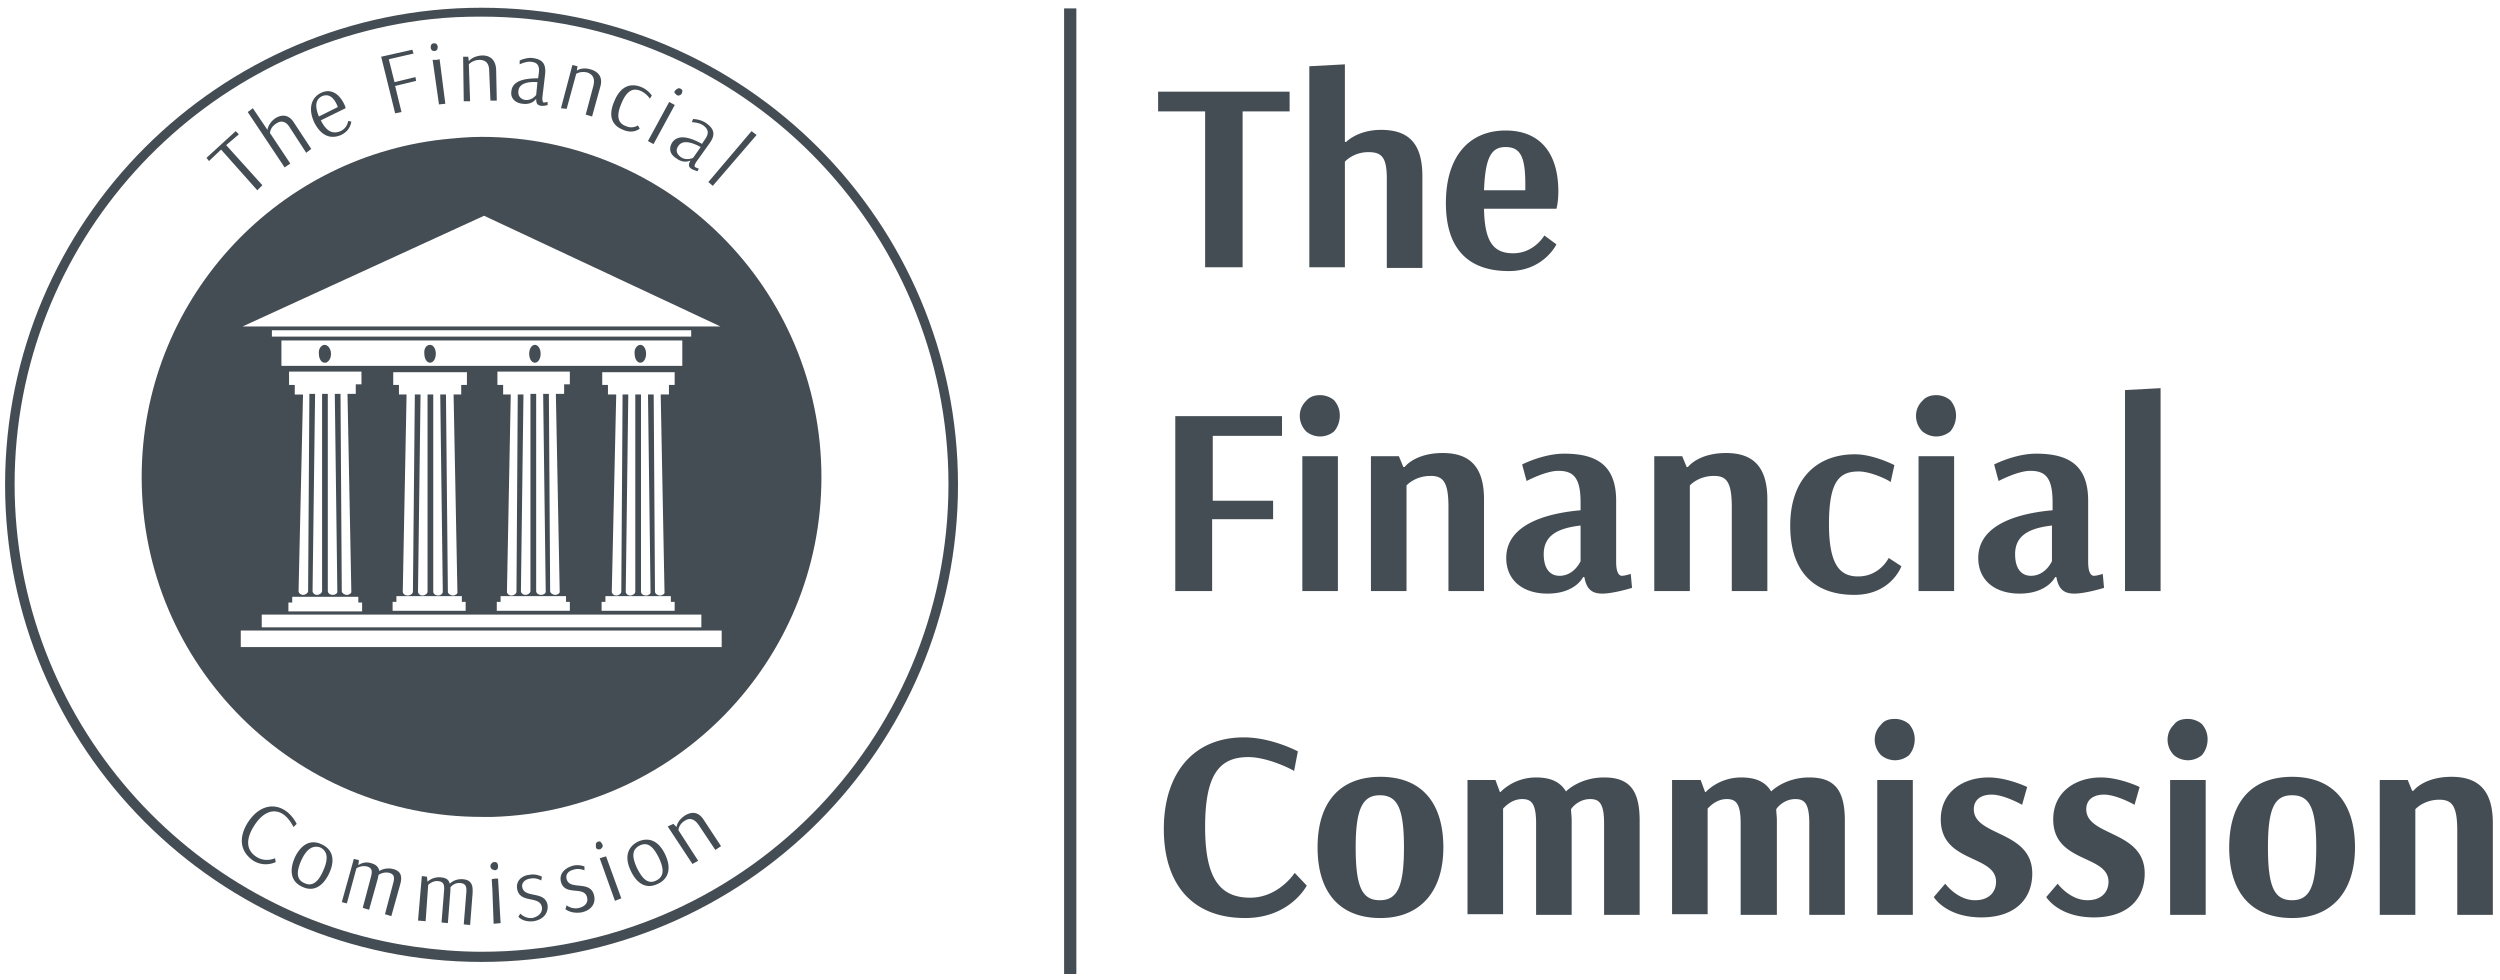
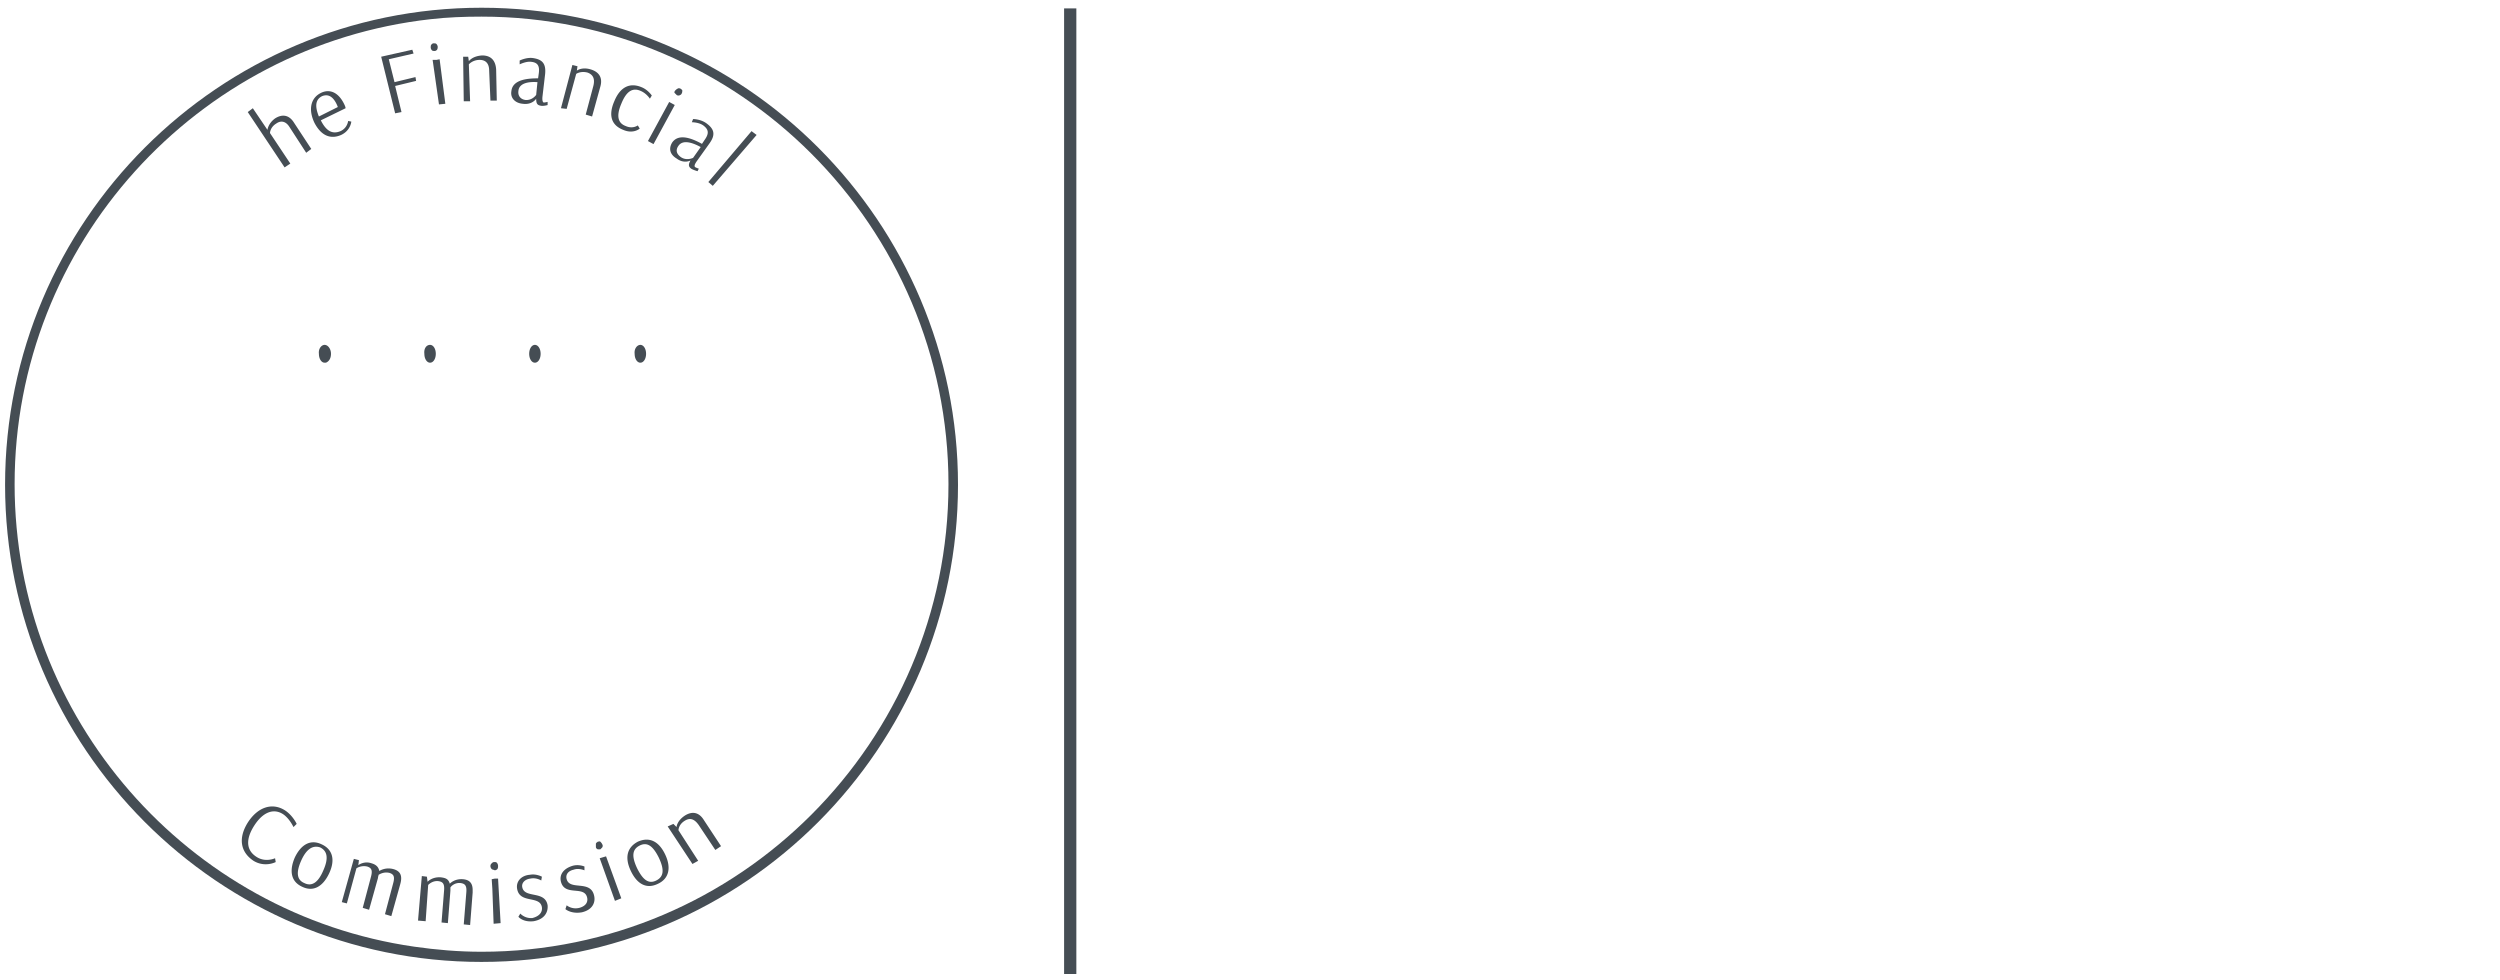
<svg xmlns="http://www.w3.org/2000/svg" width="204" height="80">
  <g fill="none" fill-rule="evenodd">
    <path d="M0-11h203.727V91H0z" />
    <g fill="#454D54" fill-rule="nonzero">
      <path d="M57.8 14.854l3.525-4.153.415.311-3.577 4.153zM55.105 7.379c.052-.052.103-.104.207-.156.104-.052.156 0 .207 0 .052.052.156.104.156.156 0 .104 0 .156-.052.26-.052.103-.104.103-.207.155-.104 0-.156 0-.208-.052l-.155-.156c-.052-.051 0-.155.052-.207zM54.846 11.635c.57-.83 1.762-.26 2.436.104l.207-.311c.415-.571.311-.883-.103-1.194-.363-.26-.933-.26-.933-.26l.103-.26s.57 0 1.037.312c.674.467.83.934.311 1.661l-1.037 1.454c-.259.363-.207.467-.103.519.103.052.259.104.259.104l-.104.207s-.363-.104-.518-.207c-.208-.156-.26-.312-.052-.675 0 0-.519.311-1.14-.156-.519-.311-.675-.779-.363-1.298zm.518.26c-.26.363-.156.675.207.934.467.312.985.052.985.052l.622-.882c-.674-.364-1.451-.623-1.814-.104zM54.95 67.23l.258.259c0-.052.052-.52.674-.935.57-.363 1.14-.311 1.555.364l1.4 2.128-.466.311-1.348-2.024c-.363-.52-.726-.623-1.14-.363-.52.311-.52.778-.52.778l1.608 2.492-.467.26-2.021-3.063.466-.208zM52.872 11.51l1.733-3.191.456.248-1.734 3.192zM52.254 28.142c.259 0 .466.312.466.727s-.207.727-.466.727c-.26 0-.467-.312-.467-.727-.052-.415.207-.727.467-.727zM51.994 70.863c.467.934.933 1.297 1.556.986.622-.311.673-.882.207-1.869-.467-.934-.933-1.297-1.555-.986-.622.312-.674.883-.208 1.869zm-.518.207c-.518-1.09-.311-1.92.57-2.387.933-.416 1.71-.052 2.23 1.038.518 1.09.31 1.972-.57 2.388-.934.467-1.712.051-2.23-1.039zM50.854 10.597c-.933-.363-1.244-1.142-.726-2.336.467-1.142 1.244-1.557 2.23-1.142.518.208.829.675.829.675l-.156.26s-.259-.416-.726-.623c-.673-.312-1.192 0-1.607 1.038-.466 1.09-.207 1.61.363 1.817.57.26.985-.052.985-.052l.156.26s-.519.466-1.348.103zM50.18 73.51l-1.244-3.478.518-.155 1.244 3.425zM49.143 68.89c.052.104.052.156 0 .26l-.155.156h-.208c-.103-.052-.155-.104-.155-.208v-.26c.052-.103.104-.103.155-.155.052 0 .156-.052.208 0 .052.052.103.103.155.207zM45.774 8.832l.933-3.53.415.104-.052.364c.052-.052.466-.312 1.14-.104.674.207.985.675.778 1.401l-.674 2.44-.519-.156.622-2.336c.156-.622-.051-.934-.466-1.09-.57-.155-.933.104-.933.104l-.778 2.855-.466-.052zM46.137 74.185l.103-.312s.415.364 1.037.208c.57-.156.726-.519.622-.882-.26-.935-1.814-.052-2.125-1.246-.156-.623.259-1.09.933-1.298.518-.156.985.052.985.052v.312s-.467-.208-.882-.052c-.466.103-.673.415-.57.778.26.935 1.918.052 2.23 1.298.155.57-.104 1.194-.986 1.401-.88.156-1.347-.26-1.347-.26zM43.648 28.142c.26 0 .467.312.467.727s-.207.727-.467.727c-.259 0-.466-.312-.466-.727s.207-.727.466-.727zM42.663 8.469c-.622-.052-1.036-.467-.933-1.038.104-.987 1.452-1.038 2.178-1.038l.051-.364c.104-.675-.103-.934-.622-.986-.414-.052-.933.208-.933.208v-.312s.519-.26 1.037-.208c.778.104 1.14.416 1.037 1.35l-.208 1.765c-.051.415.052.52.104.52.104 0 .311-.053.311-.053v.26s-.363.104-.57.052c-.26-.052-.363-.156-.363-.571 0 0-.311.519-1.089.415zm-.362-1.038c-.052.415.207.675.57.726.57.052.881-.415.881-.415l.104-1.038c-.674-.052-1.504.052-1.555.727zM44.219 74.03c-.156-.987-1.815-.26-2.022-1.506-.104-.623.363-1.09 1.037-1.142.518-.104.985.156.985.156l-.052.311s-.415-.26-.882-.156c-.466.052-.725.364-.673.675.155.986 1.866.26 2.073 1.505.052.571-.26 1.142-1.14 1.298-.882.104-1.244-.363-1.244-.363l.155-.26s.363.416.985.364c.622-.156.83-.52.778-.883zM40.175 72.524l-.052-.779.26-.052h.259l.207 3.634-.57.052zM40.123 70.915a.394.394 0 01-.103-.208c0-.104 0-.156.103-.26.052-.051.104-.103.208-.103.103 0 .155 0 .207.052a.397.397 0 01.104.26c0 .103 0 .155-.052.259a.393.393 0 01-.208.104c-.103-.052-.207-.052-.259-.104zM38.36 8.261h-.518l-.051-3.633h.414l.052.363c.052-.052.311-.415 1.089-.467.674 0 1.088.363 1.14 1.142l.052 2.543h-.518l-.104-2.44c0-.622-.311-.882-.778-.882-.57 0-.88.364-.88.364l.103 3.01zM35.199 3.641c.051-.051.103-.103.155-.103h.052c.104 0 .155 0 .207.052a.394.394 0 01.104.207c0 .104 0 .156-.052.26-.052.052-.104.103-.207.103-.052 0-.156 0-.208-.051a.394.394 0 01-.103-.208c0-.104 0-.208.052-.26zM35.82 8.52l-.518-3.633h.311l.26-.052.466 3.634zM35.095 28.142c.26 0 .466.312.466.727s-.207.727-.466.727c-.26 0-.467-.312-.467-.727-.051-.415.156-.727.467-.727zM34.11 75.12l.311-3.634.415.052.052.415c.051-.052.414-.415 1.088-.363.415.051.622.155.726.519.104-.104.466-.416 1.089-.364.518.052.777.312.777.883v.207l-.207 2.648-.519-.052.208-2.596c.052-.57-.104-.726-.467-.778-.466-.052-.777.26-.83.363v.26l-.207 2.647-.518-.052.207-2.595c.052-.571-.103-.727-.466-.779-.467-.052-.778.26-.83.311l-.207 2.96-.622-.053zM32.244 9.248l-1.14-4.62 2.54-.571.103.311-2.022.467.467 1.869 1.71-.415.052.311-1.71.415.518 2.129zM27.89 73.614l.984-3.53.415.104-.052.415c.052-.052.519-.363 1.089-.155.363.103.57.311.622.622.103-.051.518-.311 1.14-.155.57.155.778.519.57 1.245l-.725 2.596-.519-.156.674-2.543c.156-.571 0-.727-.31-.83-.467-.105-.778.103-.882.155 0 .052-.052.156-.052.26l-.726 2.595-.518-.156.674-2.543c.155-.571 0-.727-.311-.83-.467-.105-.83.103-.881.155l-.778 2.855-.415-.104zM26.49 28.142c.259 0 .518.312.518.727 0 .363-.155.623-.415.727h-.103c-.26 0-.467-.312-.467-.727-.052-.415.207-.727.467-.727zM26.282 7.846c-.518.26-.622.779-.259 1.661l1.555-.779s-.052-.051-.052-.103c-.31-.727-.725-.987-1.244-.779zm-.622 2.18c-.518-1.09-.31-2.024.519-2.44.725-.363 1.451-.051 1.918.935.103.207.103.311.103.311l-2.021.987c.466.934.985 1.141 1.607.882.57-.26.622-.83.622-.83l.259.051s-.052.727-.83 1.09c-.829.364-1.607.104-2.177-.986zM24.053 69.98c.519-1.09 1.296-1.505 2.177-1.09.934.416 1.14 1.298.623 2.388-.519 1.09-1.296 1.505-2.178 1.09-.933-.415-1.088-1.298-.622-2.388zm.519.26c-.415.934-.363 1.557.259 1.817.622.311 1.14-.052 1.555-1.038.415-.935.363-1.558-.26-1.87-.621-.207-1.14.157-1.554 1.09zM21.824 10.597s.052-.519.622-.934c.57-.364 1.14-.312 1.555.363l1.4 2.128-.415.312-1.347-2.076c-.312-.52-.726-.571-1.09-.312-.517.312-.517.779-.517.779l1.658 2.491-.466.312-3.007-4.516.415-.312 1.192 1.765zM20.684 70.24c-1.089-.727-1.244-1.869-.467-3.115.83-1.297 2.022-1.66 3.059-.986.622.415.933 1.09.933 1.09l-.26.26s-.31-.675-.829-1.038c-.777-.52-1.659-.208-2.384.934-.726 1.142-.623 2.024.207 2.543.726.468 1.503.104 1.503.104l.052.312s-.881.467-1.814-.104z" />
-       <path d="M49.143 30.374v1.038h.467v.779h.674l-.363 16.092c0 .155.155.311.363.311.207 0 .414-.156.414-.311l.104-16.092h.467l-.208 16.092c0 .155.156.311.363.311.208 0 .415-.156.415-.311V32.19h.466v16.092c0 .155.156.311.415.311.207 0 .415-.156.363-.311l-.207-16.092h.466l.104 16.092c0 .155.207.311.415.311.207 0 .414-.156.362-.311l-.31-16.092h.673v-.779h.467v-1.038h-5.91zm5.65 18.272h-5.39v.467h-.312v.727h5.962v-.727h-.311v-.467h.052zm-14.255.467v.727h5.961v-.727h-.31v-.467h-5.34v.467h-.311zm.052-18.739v1.038h.466v.779h.622l-.31 16.092c0 .155.155.311.362.311.208 0 .415-.156.415-.311l.104-16.092h.466l-.207 16.04c0 .155.155.311.363.311.207 0 .414-.156.414-.311V32.139h.467v16.092c0 .155.156.311.415.311.207 0 .414-.156.363-.311l-.208-16.092h.467l.103 16.092c0 .155.208.311.415.311.208 0 .415-.156.363-.311l-.311-16.092h.674v-.779h.466v-1.038h-5.91v.052zm-2.851 18.272h-5.392v.467h-.31v.727h5.96v-.727h-.31v-.467h.052zm-5.184-16.455h.622l-.311 16.092c0 .155.155.311.415.311.207 0 .414-.156.414-.311l.156-16.092h.466l-.207 16.092c0 .155.155.311.363.311.207 0 .415-.156.415-.311V32.19h.466v16.092c0 .155.156.311.415.311.207 0 .363-.156.363-.311l-.208-16.092h.467l.155 16.092c0 .155.208.311.415.311s.415-.156.363-.311l-.311-16.092h.622v-.779h.467v-1.038h-6.014v1.038h.467v.779zm-10.368-4.724h34.214v-.519H22.187v.52zm1.4 22.425h5.961v-.727h-.31v-.467h-5.392v.467h-.311v.727h.052zm-.622-20.037h32.71V27.78h-32.71v2.076zm.622 1.557h.466v.779h.674l-.363 16.04c0 .155.156.311.363.311s.415-.156.415-.311l.104-16.092h.466l-.207 16.092c0 .155.155.311.363.311.207 0 .414-.156.414-.311V32.139h.467v16.092c0 .155.155.311.415.311.207 0 .414-.156.362-.311l-.207-16.092h.467l.103 16.092c0 .155.208.311.415.311s.415-.156.363-.311l-.311-16.092h.674v-.779h.466v-1.038h-5.91v1.09zm-3.785-4.775h38.983l-19.284-9.032-19.699 9.032zm1.556 24.553H57.23V50.15H21.358v1.039zM11.56 38.94c0-14.276 10.73-26.007 24.572-27.564 1.036-.104 2.073-.208 3.162-.208 15.292 0 27.734 12.406 27.734 27.771 0 15.002-11.923 27.252-26.801 27.72h-.933C24 66.658 11.56 54.251 11.56 38.938zm8.087 13.859h39.242v-1.35H19.647v1.35zM20.995 15.528l-2.955-3.322-.985.935-.207-.26 2.384-2.18.26.26-1.037.882 2.954 3.27z" />
      <path d="M1.192 39.51c0 19.154 14.204 35.09 32.607 37.738 1.814.26 3.629.415 5.495.415 20.995 0 38.101-17.13 38.101-38.153S60.29 1.357 39.294 1.357c-1.4 0-2.8.052-4.147.208C16.07 3.693 1.192 19.89 1.192 39.51zm38.102 38.983C17.833 78.493.414 61 .414 39.562c0-21.49 17.47-38.931 38.88-38.931 21.461 0 38.879 17.493 38.879 38.931s-17.418 38.931-38.88 38.931zM86.83.683h1V79.48h-1z" />
      <g>
-         <path d="M105.233 9.092h-3.836v12.717h-3.059V9.092h-3.836v-1.61h10.73zM106.84 5.406l2.903-.155v6.332h.104s.933-.986 2.85-.986c2.282 0 3.37 1.142 3.37 3.79v7.474h-2.903v-7.267c0-1.765-.414-2.18-1.503-2.18-1.244 0-1.918.779-1.918.779v8.616h-2.903V5.406zM127.005 19.94s-1.037 2.18-3.888 2.18c-3.11 0-5.132-1.608-5.132-5.553 0-3.894 1.97-5.918 4.873-5.918 2.748 0 4.303 1.765 4.303 4.983 0 .883-.156 1.402-.156 1.402h-5.91c.052 2.647.726 3.633 2.385 3.633 1.71 0 2.54-1.453 2.54-1.453l.985.727zm-5.91-4.412h3.37v-.519c0-2.232-.415-3.01-1.607-3.01-1.14 0-1.659.778-1.762 3.53zM103.833 42.365H98.91v5.866h-3.007V33.956h8.709v1.61h-5.65v5.294h4.924v1.505zM107.721 32.243c.415 0 .83.156 1.14.415.312.364.467.779.467 1.246 0 .467-.155.934-.466 1.298a1.81 1.81 0 01-1.14.415 1.81 1.81 0 01-1.141-.415 1.814 1.814 0 01-.519-1.246c0-.467.156-.883.519-1.246.31-.363.725-.467 1.14-.467zm1.452 15.988h-2.903V37.226h2.903v11.005zM111.816 37.226h2.333l.363.883h.104s.83-1.142 3.11-1.142c2.23 0 3.37 1.142 3.37 3.789v7.475h-2.903v-6.852c0-2.025-.415-2.544-1.452-2.544-1.296 0-1.97.779-1.97.779v8.617h-2.903V37.226h-.052zM124.206 37.901s1.71-.882 3.421-.882c2.592 0 4.251.882 4.251 3.84v4.984c0 .934.26 1.142.467 1.142.259 0 .725-.156.725-.156l.104 1.142s-1.503.467-2.436.467c-.882 0-1.296-.415-1.452-1.35h-.104s-.622 1.35-2.903 1.35c-2.021 0-3.37-1.09-3.37-2.907 0-2.906 3.681-3.685 6.066-3.893v-.623c0-2.024-.57-2.595-1.814-2.595-1.037 0-2.592.83-2.592.83l-.363-1.349zm4.77 4.983c-1.815.208-3.008.779-3.008 2.336 0 1.194.519 1.765 1.296 1.765 1.193 0 1.711-1.194 1.711-1.194v-2.907zM134.937 37.226h2.332l.363.883h.104s.83-1.142 3.11-1.142c2.23 0 3.37 1.142 3.37 3.789v7.475h-2.903v-6.852c0-2.025-.415-2.544-1.452-2.544-1.296 0-1.97.779-1.97.779v8.617h-2.903V37.226h-.051zM151.68 38.472c-1.555 0-2.436.727-2.436 4.308 0 3.53 1.037 4.257 2.385 4.257 1.762 0 2.488-1.506 2.488-1.506l1.037.675s-.83 2.336-3.836 2.336c-3.37 0-5.236-1.972-5.236-5.658 0-3.582 1.97-5.814 5.287-5.814 1.504 0 3.214.883 3.214.883l-.31 1.401c0-.103-1.556-.882-2.593-.882zM158.005 32.243c.415 0 .83.156 1.14.415.311.364.467.779.467 1.246 0 .467-.156.934-.467 1.298a1.81 1.81 0 01-1.14.415 1.81 1.81 0 01-1.14-.415 1.814 1.814 0 01-.519-1.246c0-.467.156-.883.518-1.246.311-.363.726-.467 1.14-.467zm1.451 15.988h-2.903V37.226h2.903v11.005zM162.722 37.901s1.71-.882 3.422-.882c2.591 0 4.25.882 4.25 3.84v4.984c0 .934.26 1.142.467 1.142.26 0 .726-.156.726-.156l.103 1.142s-1.503.467-2.436.467c-.881 0-1.296-.415-1.452-1.35h-.103s-.622 1.35-2.903 1.35c-2.022 0-3.37-1.09-3.37-2.907 0-2.906 3.68-3.685 6.065-3.893v-.623c0-2.024-.57-2.595-1.814-2.595-1.037 0-2.592.83-2.592.83l-.363-1.349zm4.718 4.983c-1.815.208-3.007.779-3.007 2.336 0 1.194.518 1.765 1.296 1.765 1.192 0 1.71-1.194 1.71-1.194v-2.907zM176.304 48.23h-2.903V31.829l2.903-.156zM101.863 61.779c-2.384 0-3.525 1.453-3.525 5.71 0 4.256 1.244 5.762 3.68 5.762 2.334 0 3.63-2.025 3.63-2.025l.985 1.038s-1.348 2.648-5.029 2.648c-4.406 0-6.635-2.855-6.635-7.268 0-4.516 2.384-7.474 6.531-7.474 2.281 0 4.407 1.142 4.407 1.142l-.311 1.609c0-.052-2.074-1.142-3.733-1.142zM112.646 74.912c-3.318 0-5.132-2.077-5.132-5.762 0-3.686 1.814-5.762 5.132-5.762 3.318 0 5.132 2.076 5.132 5.762 0 3.685-1.97 5.762-5.132 5.762zm-2.022-5.762c0 3.218.519 4.308 1.97 4.308s1.97-1.142 1.97-4.308c0-3.167-.519-4.257-1.97-4.257-1.4 0-1.97 1.09-1.97 4.257zM119.696 63.648h2.333l.363.986h.051s1.037-1.194 2.903-1.194c1.193 0 1.97.363 2.437 1.142.103-.104 1.192-1.142 3.11-1.142 2.074 0 2.903 1.038 2.903 3.53v7.682h-2.903v-7.475c0-1.66-.415-1.972-1.14-1.972-.83 0-1.4.57-1.556.83 0 .26.052.571.052.883v7.734h-2.903v-7.475c0-1.66-.414-1.972-1.14-1.972-.881 0-1.452.675-1.555.778V74.6h-2.903V63.648h-.052zM136.44 63.648h2.333l.362.986h.052s1.037-1.194 2.903-1.194c1.193 0 1.97.363 2.437 1.142.103-.104 1.192-1.142 3.11-1.142 2.074 0 2.903 1.038 2.903 3.53v7.682h-2.903v-7.475c0-1.66-.415-1.972-1.14-1.972-.83 0-1.4.57-1.556.83 0 .26.052.571.052.883v7.734h-2.955v-7.475c0-1.66-.414-1.972-1.14-1.972-.881 0-1.451.675-1.555.778V74.6h-2.903V63.648zM154.635 58.664c.415 0 .83.156 1.14.416.312.363.467.778.467 1.245 0 .468-.155.935-.466 1.298a1.81 1.81 0 01-1.14.415 1.81 1.81 0 01-1.141-.415 1.814 1.814 0 01-.519-1.246c0-.467.156-.882.519-1.246.26-.363.674-.467 1.14-.467zm1.452 15.988h-2.903V63.648h2.903v11.004zM158.73 72.109s.986 1.35 2.437 1.35c1.14 0 1.71-.676 1.71-1.506 0-2.232-4.51-1.505-4.51-5.087 0-2.284 1.867-3.426 3.889-3.426 1.555 0 3.162.779 3.162.779l-.415 1.453s-1.451-.83-2.488-.83c-.933 0-1.452.467-1.452 1.193 0 2.232 4.77 1.713 4.77 5.243 0 2.076-1.4 3.582-4.148 3.582-2.903 0-3.888-1.661-3.888-1.661l.934-1.09zM167.906 72.109s.985 1.35 2.436 1.35c1.14 0 1.711-.676 1.711-1.506 0-2.232-4.51-1.505-4.51-5.087 0-2.284 1.866-3.426 3.888-3.426 1.555 0 3.162.779 3.162.779l-.414 1.453s-1.452-.83-2.489-.83c-.933 0-1.451.467-1.451 1.193 0 2.232 4.769 1.713 4.769 5.243 0 2.076-1.4 3.582-4.147 3.582-2.903 0-3.888-1.661-3.888-1.661l.933-1.09zM178.533 58.664c.415 0 .83.156 1.14.416.312.363.467.778.467 1.245 0 .468-.155.935-.467 1.298a1.81 1.81 0 01-1.14.415 1.81 1.81 0 01-1.14-.415 1.814 1.814 0 01-.519-1.246c0-.467.156-.882.519-1.246.259-.363.673-.467 1.14-.467zm1.452 15.988h-2.903V63.648h2.903v11.004zM187.035 74.912c-3.318 0-5.132-2.077-5.132-5.762 0-3.686 1.814-5.762 5.132-5.762 3.317 0 5.132 2.076 5.132 5.762 0 3.685-1.97 5.762-5.132 5.762zm-1.97-5.762c0 3.218.518 4.308 1.97 4.308 1.451 0 1.97-1.142 1.97-4.308 0-3.167-.519-4.257-1.97-4.257-1.452 0-1.97 1.09-1.97 4.257zM194.137 63.648h2.332l.363.882h.104s.83-1.142 3.11-1.142c2.23 0 3.37 1.142 3.37 3.79v7.474h-2.903V67.8c0-2.024-.415-2.543-1.452-2.543-1.296 0-1.97.778-1.97.778v8.617h-2.903V63.648h-.051z" />
-       </g>
+         </g>
    </g>
  </g>
</svg>